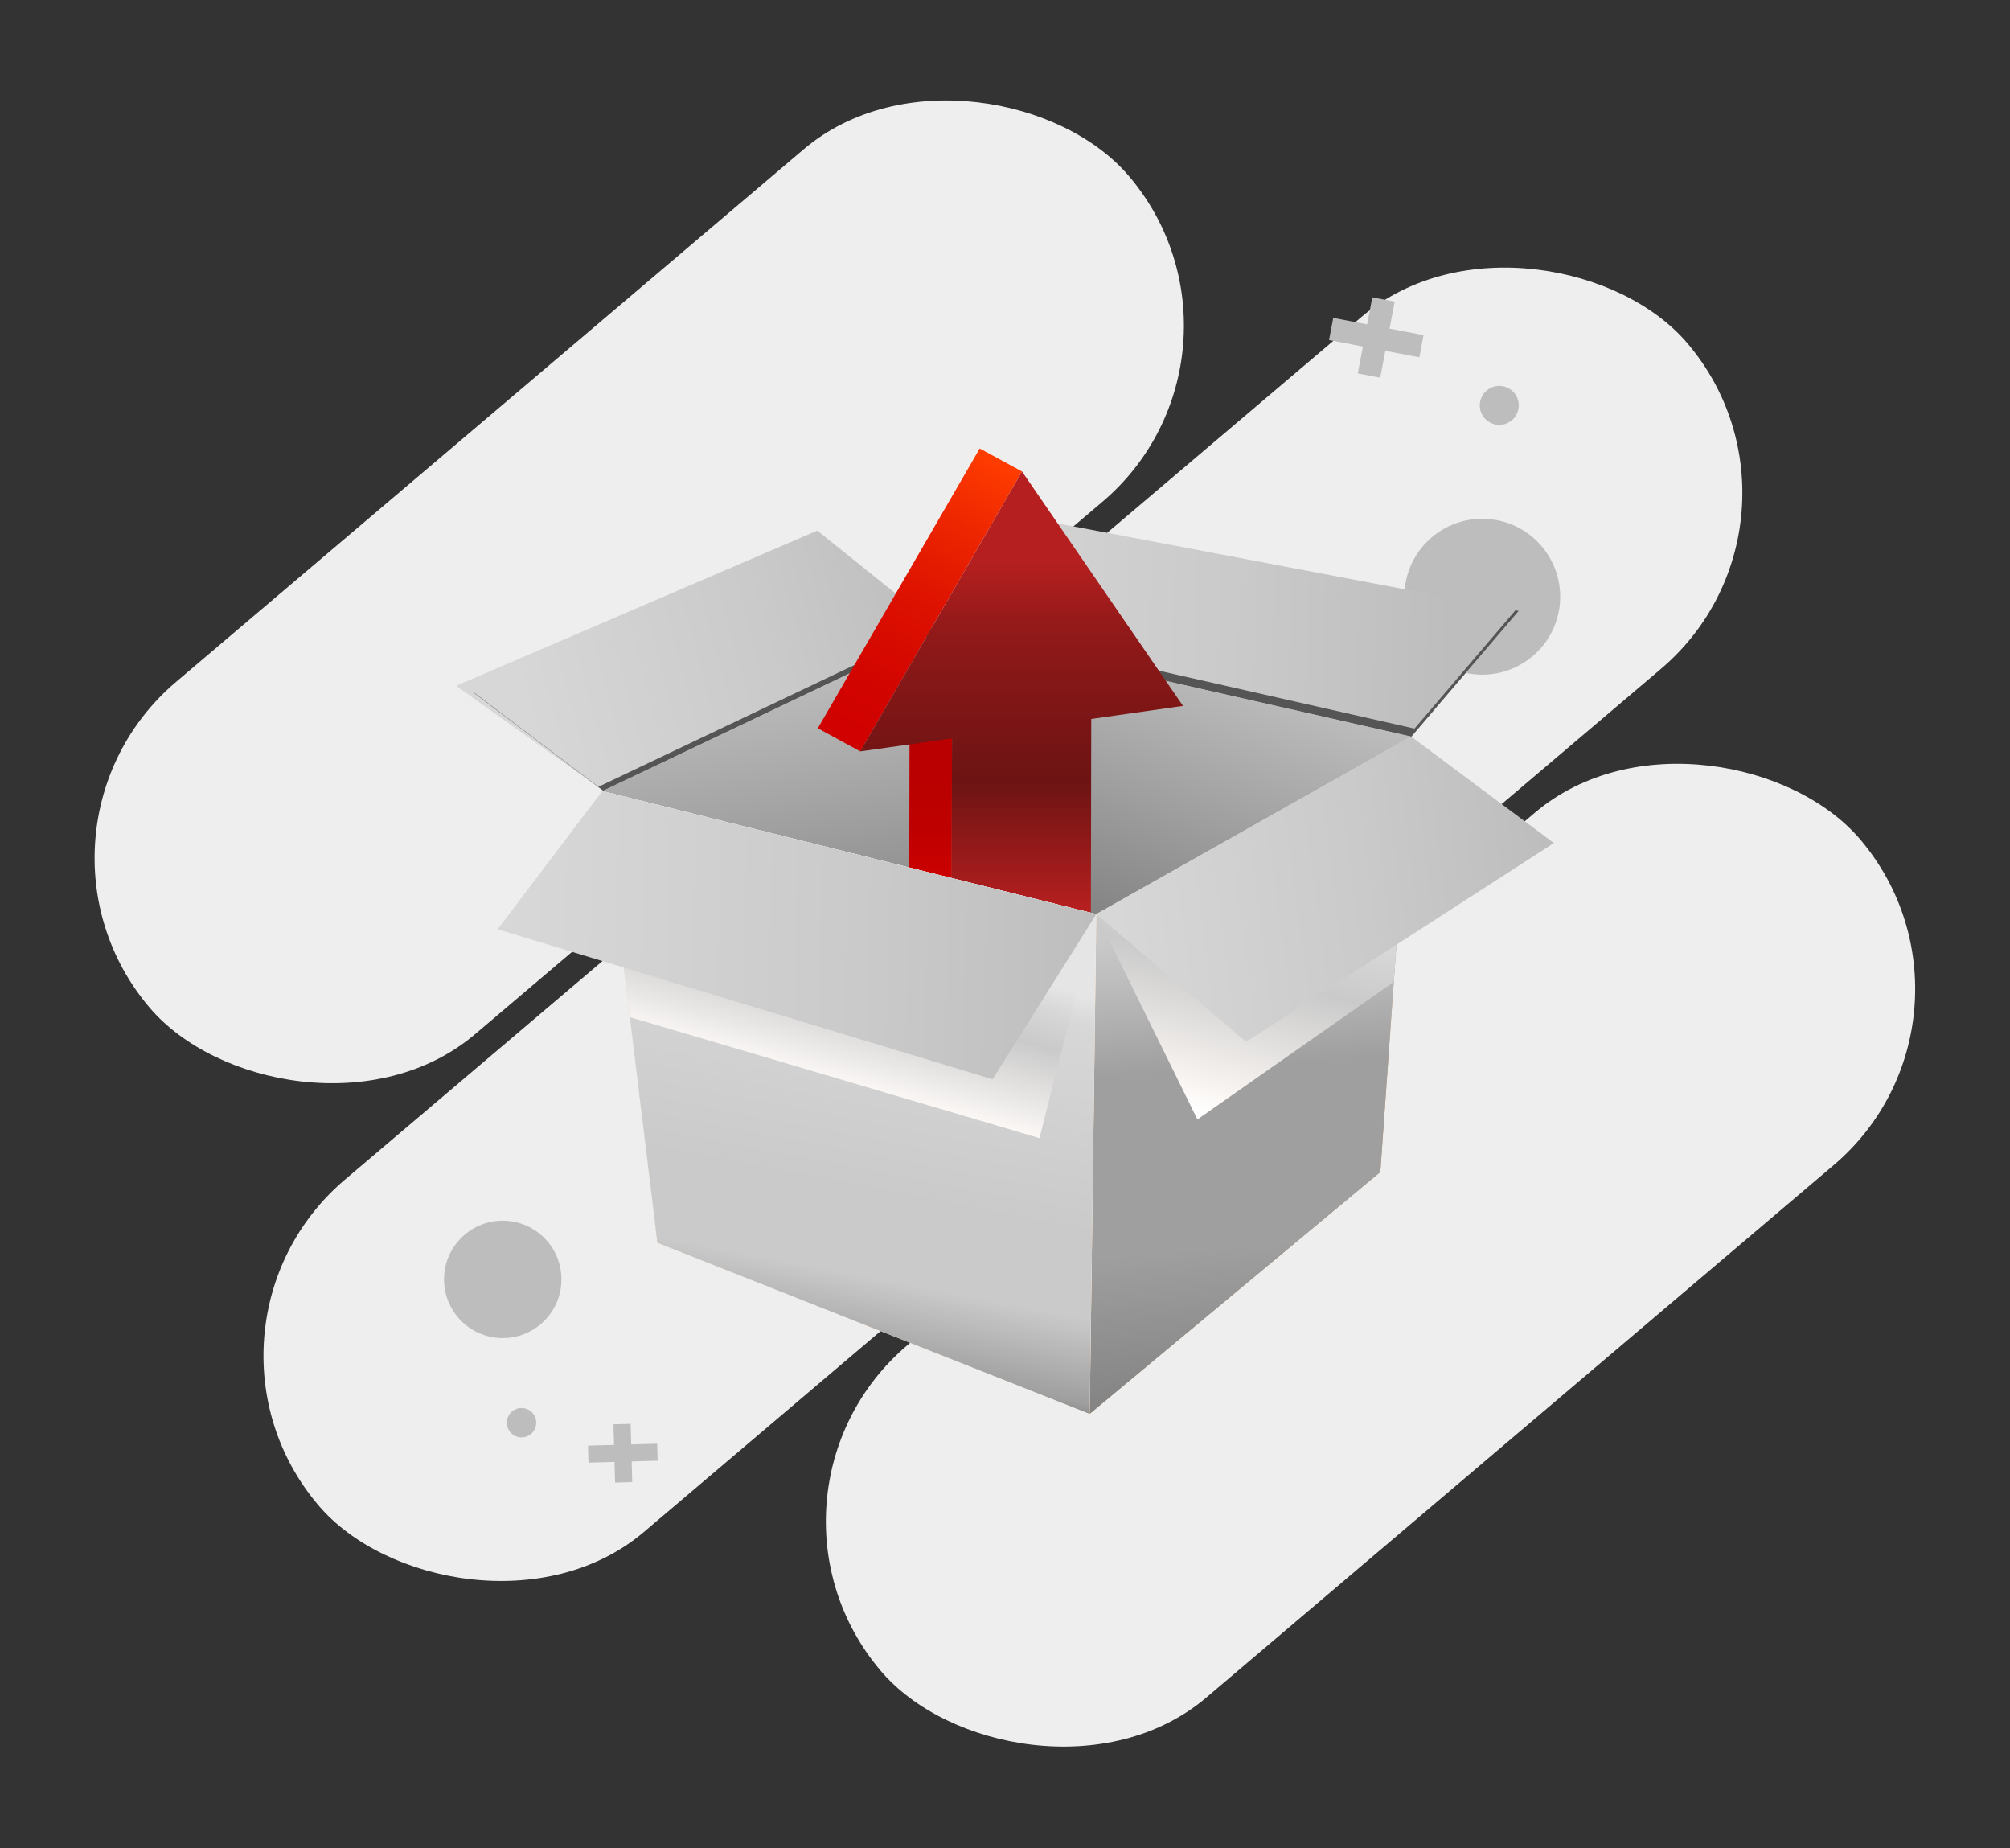
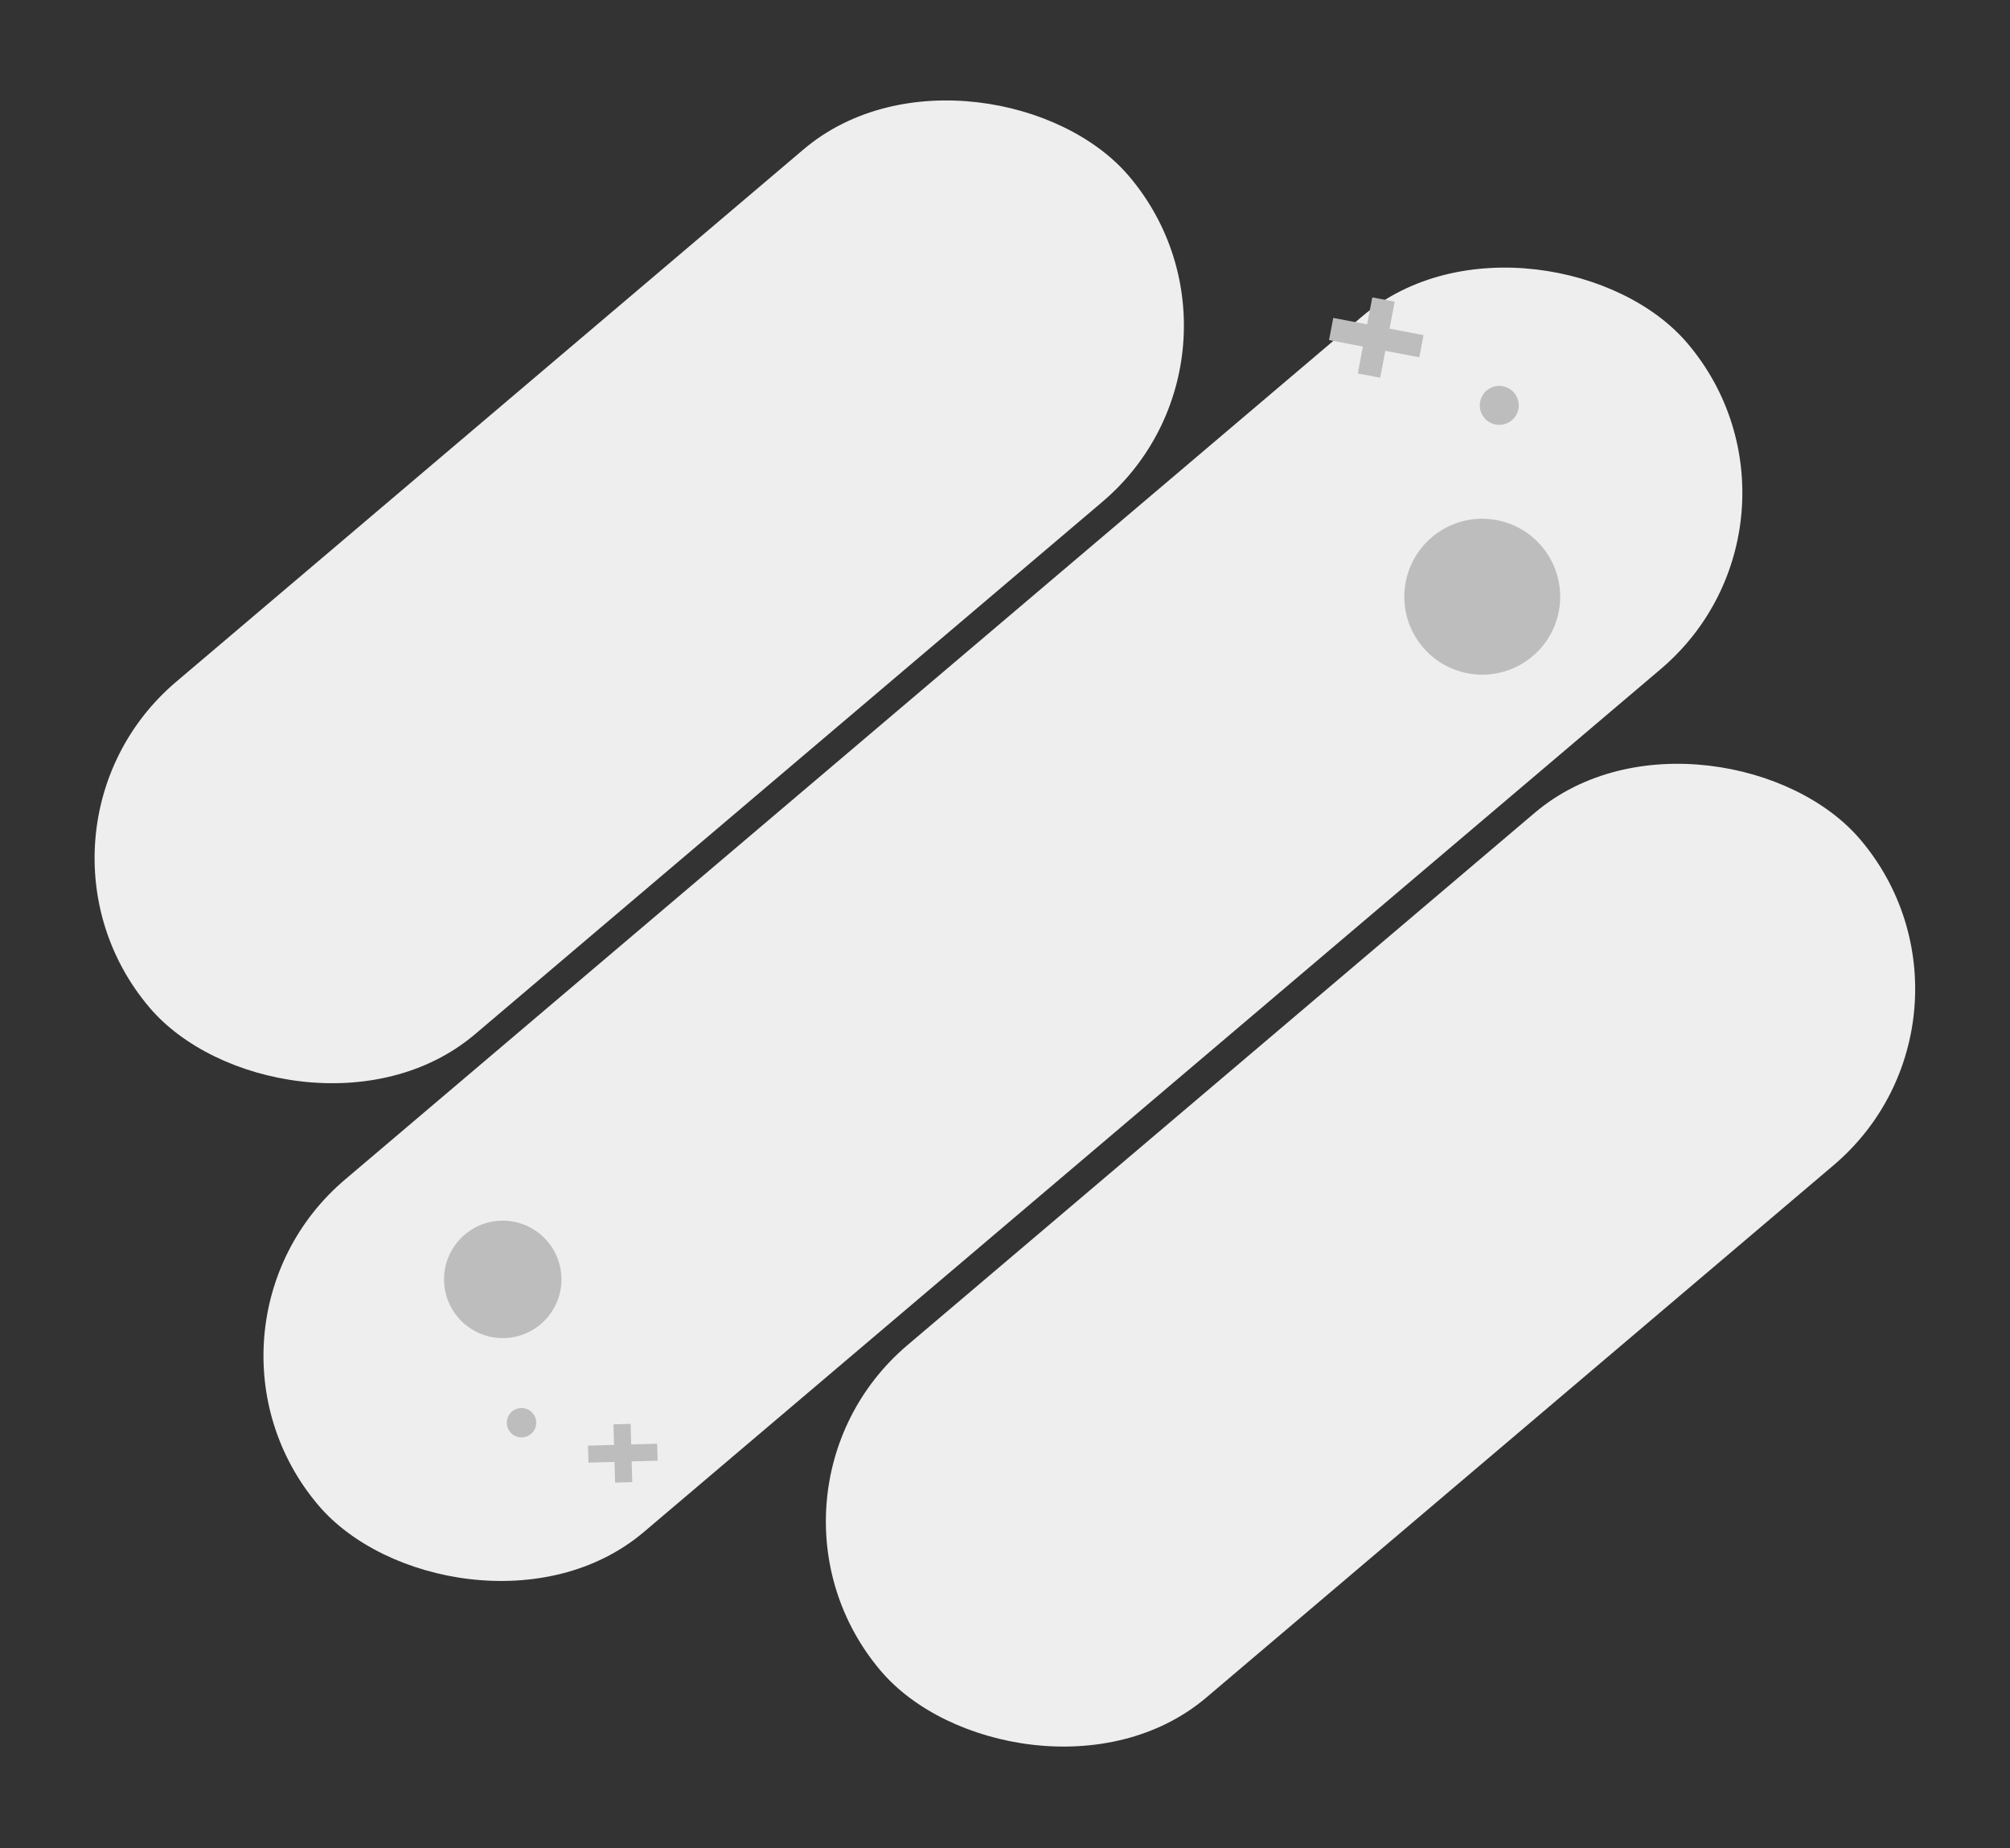
<svg xmlns="http://www.w3.org/2000/svg" width="260" height="239" viewBox="0 0 260 239" fill="none">
  <rect x="0" y="0" width="260" height="239" fill="#333333" stroke="none" />
  <rect y="107.506" width="166.174" height="59.764" rx="29.882" transform="rotate(-40.312 0 107.506)" fill="#EEEEEE" />
  <rect x="94.593" y="193.293" width="166.174" height="59.764" rx="29.882" transform="rotate(-40.312 94.593 193.293)" fill="#EEEEEE" />
  <rect x="21.846" y="171.877" width="232.259" height="59.764" rx="29.882" transform="rotate(-40.312 21.846 171.877)" fill="#EEEEEE" />
  <circle cx="10.085" cy="10.085" r="10.085" transform="matrix(-0.982 -0.187 -0.187 0.982 203.524 69.152)" fill="#BDBDBD" />
  <circle cx="2.521" cy="2.521" r="2.521" transform="matrix(-0.982 -0.187 -0.187 0.982 196.883 50.423)" fill="#BDBDBD" />
  <path d="M171.914 43.982L176.298 44.818L175.635 48.295L178.533 48.848L179.196 45.371L183.594 46.209L184.141 43.341L179.742 42.502L180.408 39.01L177.511 38.458L176.845 41.95L172.461 41.114L171.914 43.982Z" fill="#BDBDBD" />
  <circle cx="7.59" cy="7.59" r="7.59" transform="matrix(1 -0.028 -0.028 -1 57.654 173.258)" fill="#BDBDBD" />
  <circle cx="1.9" cy="1.9" r="1.9" transform="matrix(1 -0.028 -0.028 -1 65.615 185.944)" fill="#BDBDBD" />
  <path d="M85.004 186.707L81.647 186.801L81.572 184.138L79.353 184.2L79.427 186.863L76.059 186.957L76.12 189.154L79.489 189.06L79.564 191.734L81.783 191.672L81.708 188.998L85.066 188.904L85.004 186.707Z" fill="#BDBDBD" />
  <g clip-path="url(#clip0_1094_491)">
    <path d="M78.043 102.269L121.737 81.483L105.726 68.622L59 88.695L78.043 102.269Z" fill="url(#paint0_linear_1094_491)" />
    <path d="M77.409 101.752L120.944 81.045L121.737 81.481L78.043 102.268L61.259 89.566L61.299 89.546L77.409 101.752Z" fill="#555555" />
    <path d="M182.551 95.275L121.737 81.483L136.183 67.572L196.442 79.006L182.551 95.275Z" fill="url(#paint1_linear_1094_491)" />
    <path d="M122.688 80.572L182.968 94.225L196.026 78.928L196.442 79.007L182.551 95.276L121.737 81.484L122.688 80.572Z" fill="#555555" />
    <path d="M121.737 81.442L77.904 102.308L85.791 160.904L136.876 175.567L121.737 81.442Z" fill="url(#paint2_linear_1094_491)" />
    <path d="M168.066 153.374L182.532 95.254L121.737 81.442L125.641 151.689L168.066 153.374Z" fill="url(#paint3_linear_1094_491)" />
    <path d="M140.958 182.839L178.549 151.569L182.532 95.253L141.81 118.219L140.958 182.839Z" fill="url(#paint4_linear_1094_491)" />
    <path d="M123.084 127.414L117.595 124.422L117.655 92.519L123.144 95.491L123.084 127.414Z" fill="url(#paint5_linear_1094_491)" />
    <path d="M111.274 97.176L105.785 94.184L126.73 58L132.2 60.972L111.274 97.176Z" fill="url(#paint6_linear_1094_491)" />
    <path d="M132.2 60.973L153.026 91.291L141.156 92.975L141.097 124.879L123.084 127.415L123.144 95.492L111.274 97.176L132.2 60.973Z" fill="url(#paint7_linear_1094_491)" />
    <path d="M140.958 182.839L178.549 151.569L182.532 95.253L141.81 118.219L140.958 182.839Z" fill="url(#paint8_linear_1094_491)" />
    <path d="M77.904 102.309L85.038 160.706L140.958 182.84L141.81 118.221L77.904 102.309Z" fill="url(#paint9_linear_1094_491)" />
    <path d="M77.904 102.309L85.038 160.706L140.958 182.84L141.81 118.221L77.904 102.309Z" fill="url(#paint10_linear_1094_491)" />
    <path d="M141.81 118.221L77.904 102.309L85.038 160.706L140.958 182.84L141.81 118.221Z" fill="url(#paint11_linear_1094_491)" />
    <path d="M154.889 144.773L141.81 118.219L182.532 95.253L180.293 126.978L154.889 144.773Z" fill="url(#paint12_linear_1094_491)" />
    <path d="M182.532 95.253L141.81 118.219L161.19 134.726L201 109.025L182.532 95.253Z" fill="url(#paint13_linear_1094_491)" />
    <path d="M81.471 131.537L77.904 102.309L141.81 118.221L134.459 147.191L81.471 131.537Z" fill="url(#paint14_linear_1094_491)" />
    <path d="M141.81 118.221L128.395 139.582L64.37 120.182L77.904 102.309L141.81 118.221Z" fill="url(#paint15_linear_1094_491)" />
  </g>
  <defs>
    <linearGradient id="paint0_linear_1094_491" x1="67.654" y1="91.875" x2="121.924" y2="77.477" gradientUnits="userSpaceOnUse">
      <stop stop-color="#D7D7D7" />
      <stop offset="0.575" stop-color="#CACACA" />
      <stop offset="1" stop-color="#BDBDBD" />
    </linearGradient>
    <linearGradient id="paint1_linear_1094_491" x1="120.266" y1="80.141" x2="187.825" y2="82.356" gradientUnits="userSpaceOnUse">
      <stop stop-color="#D7D7D7" />
      <stop offset="0.575" stop-color="#CACACA" />
      <stop offset="1" stop-color="#BDBDBD" />
    </linearGradient>
    <linearGradient id="paint2_linear_1094_491" x1="104.855" y1="125.329" x2="97.576" y2="77.102" gradientUnits="userSpaceOnUse">
      <stop stop-color="#828282" />
      <stop offset="0.372" stop-color="#9F9F9F" />
      <stop offset="0.784" stop-color="#BDBDBD" />
      <stop offset="1" stop-color="#CACACA" />
    </linearGradient>
    <linearGradient id="paint3_linear_1094_491" x1="143.815" y1="120.408" x2="159.996" y2="75.909" gradientUnits="userSpaceOnUse">
      <stop stop-color="#828282" />
      <stop offset="0.372" stop-color="#9F9F9F" />
      <stop offset="0.784" stop-color="#BDBDBD" />
      <stop offset="1" stop-color="#CACACA" />
    </linearGradient>
    <linearGradient id="paint4_linear_1094_491" x1="159.725" y1="110.029" x2="163.187" y2="159.875" gradientUnits="userSpaceOnUse">
      <stop stop-color="#D9A976" />
      <stop offset="0.353" stop-color="#D6A572" />
      <stop offset="0.708" stop-color="#CC9B66" />
      <stop offset="1" stop-color="#BF8D56" />
    </linearGradient>
    <linearGradient id="paint5_linear_1094_491" x1="120.362" y1="101.321" x2="120.362" y2="123.183" gradientUnits="userSpaceOnUse">
      <stop stop-color="#BA0000" />
      <stop offset="0.272" stop-color="#BF0000" />
      <stop offset="0.58" stop-color="#CC0100" />
      <stop offset="0.904" stop-color="#E30200" />
      <stop offset="1" stop-color="#EB0300" />
    </linearGradient>
    <linearGradient id="paint6_linear_1094_491" x1="109.098" y1="96.969" x2="128.344" y2="59.278" gradientUnits="userSpaceOnUse">
      <stop stop-color="#CF0000" />
      <stop offset="0.243" stop-color="#D30500" />
      <stop offset="0.519" stop-color="#DE1200" />
      <stop offset="0.808" stop-color="#F02900" />
      <stop offset="1" stop-color="#FF3C00" />
    </linearGradient>
    <linearGradient id="paint7_linear_1094_491" x1="132.149" y1="72.651" x2="132.149" y2="128.405" gradientUnits="userSpaceOnUse">
      <stop stop-color="#B51F1F" />
      <stop offset="0.16" stop-color="#911919" />
      <stop offset="0.509" stop-color="#6D1313" />
      <stop offset="0.802" stop-color="#B51F1F" />
      <stop offset="1" stop-color="#911919" />
    </linearGradient>
    <linearGradient id="paint8_linear_1094_491" x1="165.147" y1="181.625" x2="159.978" y2="117.019" gradientUnits="userSpaceOnUse">
      <stop stop-color="#828282" />
      <stop offset="0.322" stop-color="#9F9F9F" />
      <stop offset="0.677" stop-color="#9F9F9F" />
      <stop offset="0.864" stop-color="#BDBDBD" />
      <stop offset="0.955" stop-color="#CACACA" />
      <stop offset="1" stop-color="#CACACA" />
    </linearGradient>
    <linearGradient id="paint9_linear_1094_491" x1="110.976" y1="173.149" x2="109.938" y2="114.998" gradientUnits="userSpaceOnUse">
      <stop stop-color="#D9A976" />
      <stop offset="0.214" stop-color="#E2B280" />
      <stop offset="0.608" stop-color="#ECBD8C" />
      <stop offset="1" stop-color="#F0C190" />
    </linearGradient>
    <linearGradient id="paint10_linear_1094_491" x1="99.728" y1="167.898" x2="101.024" y2="164.514" gradientUnits="userSpaceOnUse">
      <stop stop-color="#DBC6B3" />
      <stop offset="0.382" stop-color="#EBE0D6" />
      <stop offset="0.776" stop-color="#FAF7F4" />
      <stop offset="1" stop-color="white" />
    </linearGradient>
    <linearGradient id="paint11_linear_1094_491" x1="102.81" y1="176.796" x2="113.073" y2="123.694" gradientUnits="userSpaceOnUse">
      <stop stop-color="#828282" />
      <stop offset="0.047" stop-color="#9F9F9F" />
      <stop offset="0.246" stop-color="#CACACA" />
      <stop offset="0.439" stop-color="#CACACA" />
      <stop offset="0.932" stop-color="#D7D7D7" />
      <stop offset="1" stop-color="#E5E5E5" />
    </linearGradient>
    <linearGradient id="paint12_linear_1094_491" x1="162.198" y1="118.411" x2="155.279" y2="143.678" gradientUnits="userSpaceOnUse">
      <stop stop-color="#D7D7D7" />
      <stop offset="0.283" stop-color="#CACACA" />
      <stop offset="0.886" stop-color="#F9F5F2" />
      <stop offset="1" stop-color="white" />
    </linearGradient>
    <linearGradient id="paint13_linear_1094_491" x1="144.075" y1="118.617" x2="200.596" y2="111.244" gradientUnits="userSpaceOnUse">
      <stop stop-color="#D7D7D7" />
      <stop offset="0.569" stop-color="#CACACA" />
      <stop offset="1" stop-color="#BDBDBD" />
    </linearGradient>
    <linearGradient id="paint14_linear_1094_491" x1="107.605" y1="119.557" x2="102.123" y2="139.524" gradientUnits="userSpaceOnUse">
      <stop stop-color="#E5E5E5" />
      <stop offset="0.161" stop-color="#D7D7D7" />
      <stop offset="0.387" stop-color="#CACACA" />
      <stop offset="0.943" stop-color="#FBF8F6" />
      <stop offset="1" stop-color="white" />
    </linearGradient>
    <linearGradient id="paint15_linear_1094_491" x1="68.105" y1="120.09" x2="143.786" y2="121.936" gradientUnits="userSpaceOnUse">
      <stop stop-color="#D7D7D7" />
      <stop offset="0.569" stop-color="#CACACA" />
      <stop offset="1" stop-color="#BDBDBD" />
    </linearGradient>
    <clipPath id="clip0_1094_491">
-       <rect width="142" height="124.84" fill="white" transform="translate(59 58)" />
-     </clipPath>
+       </clipPath>
  </defs>
</svg>